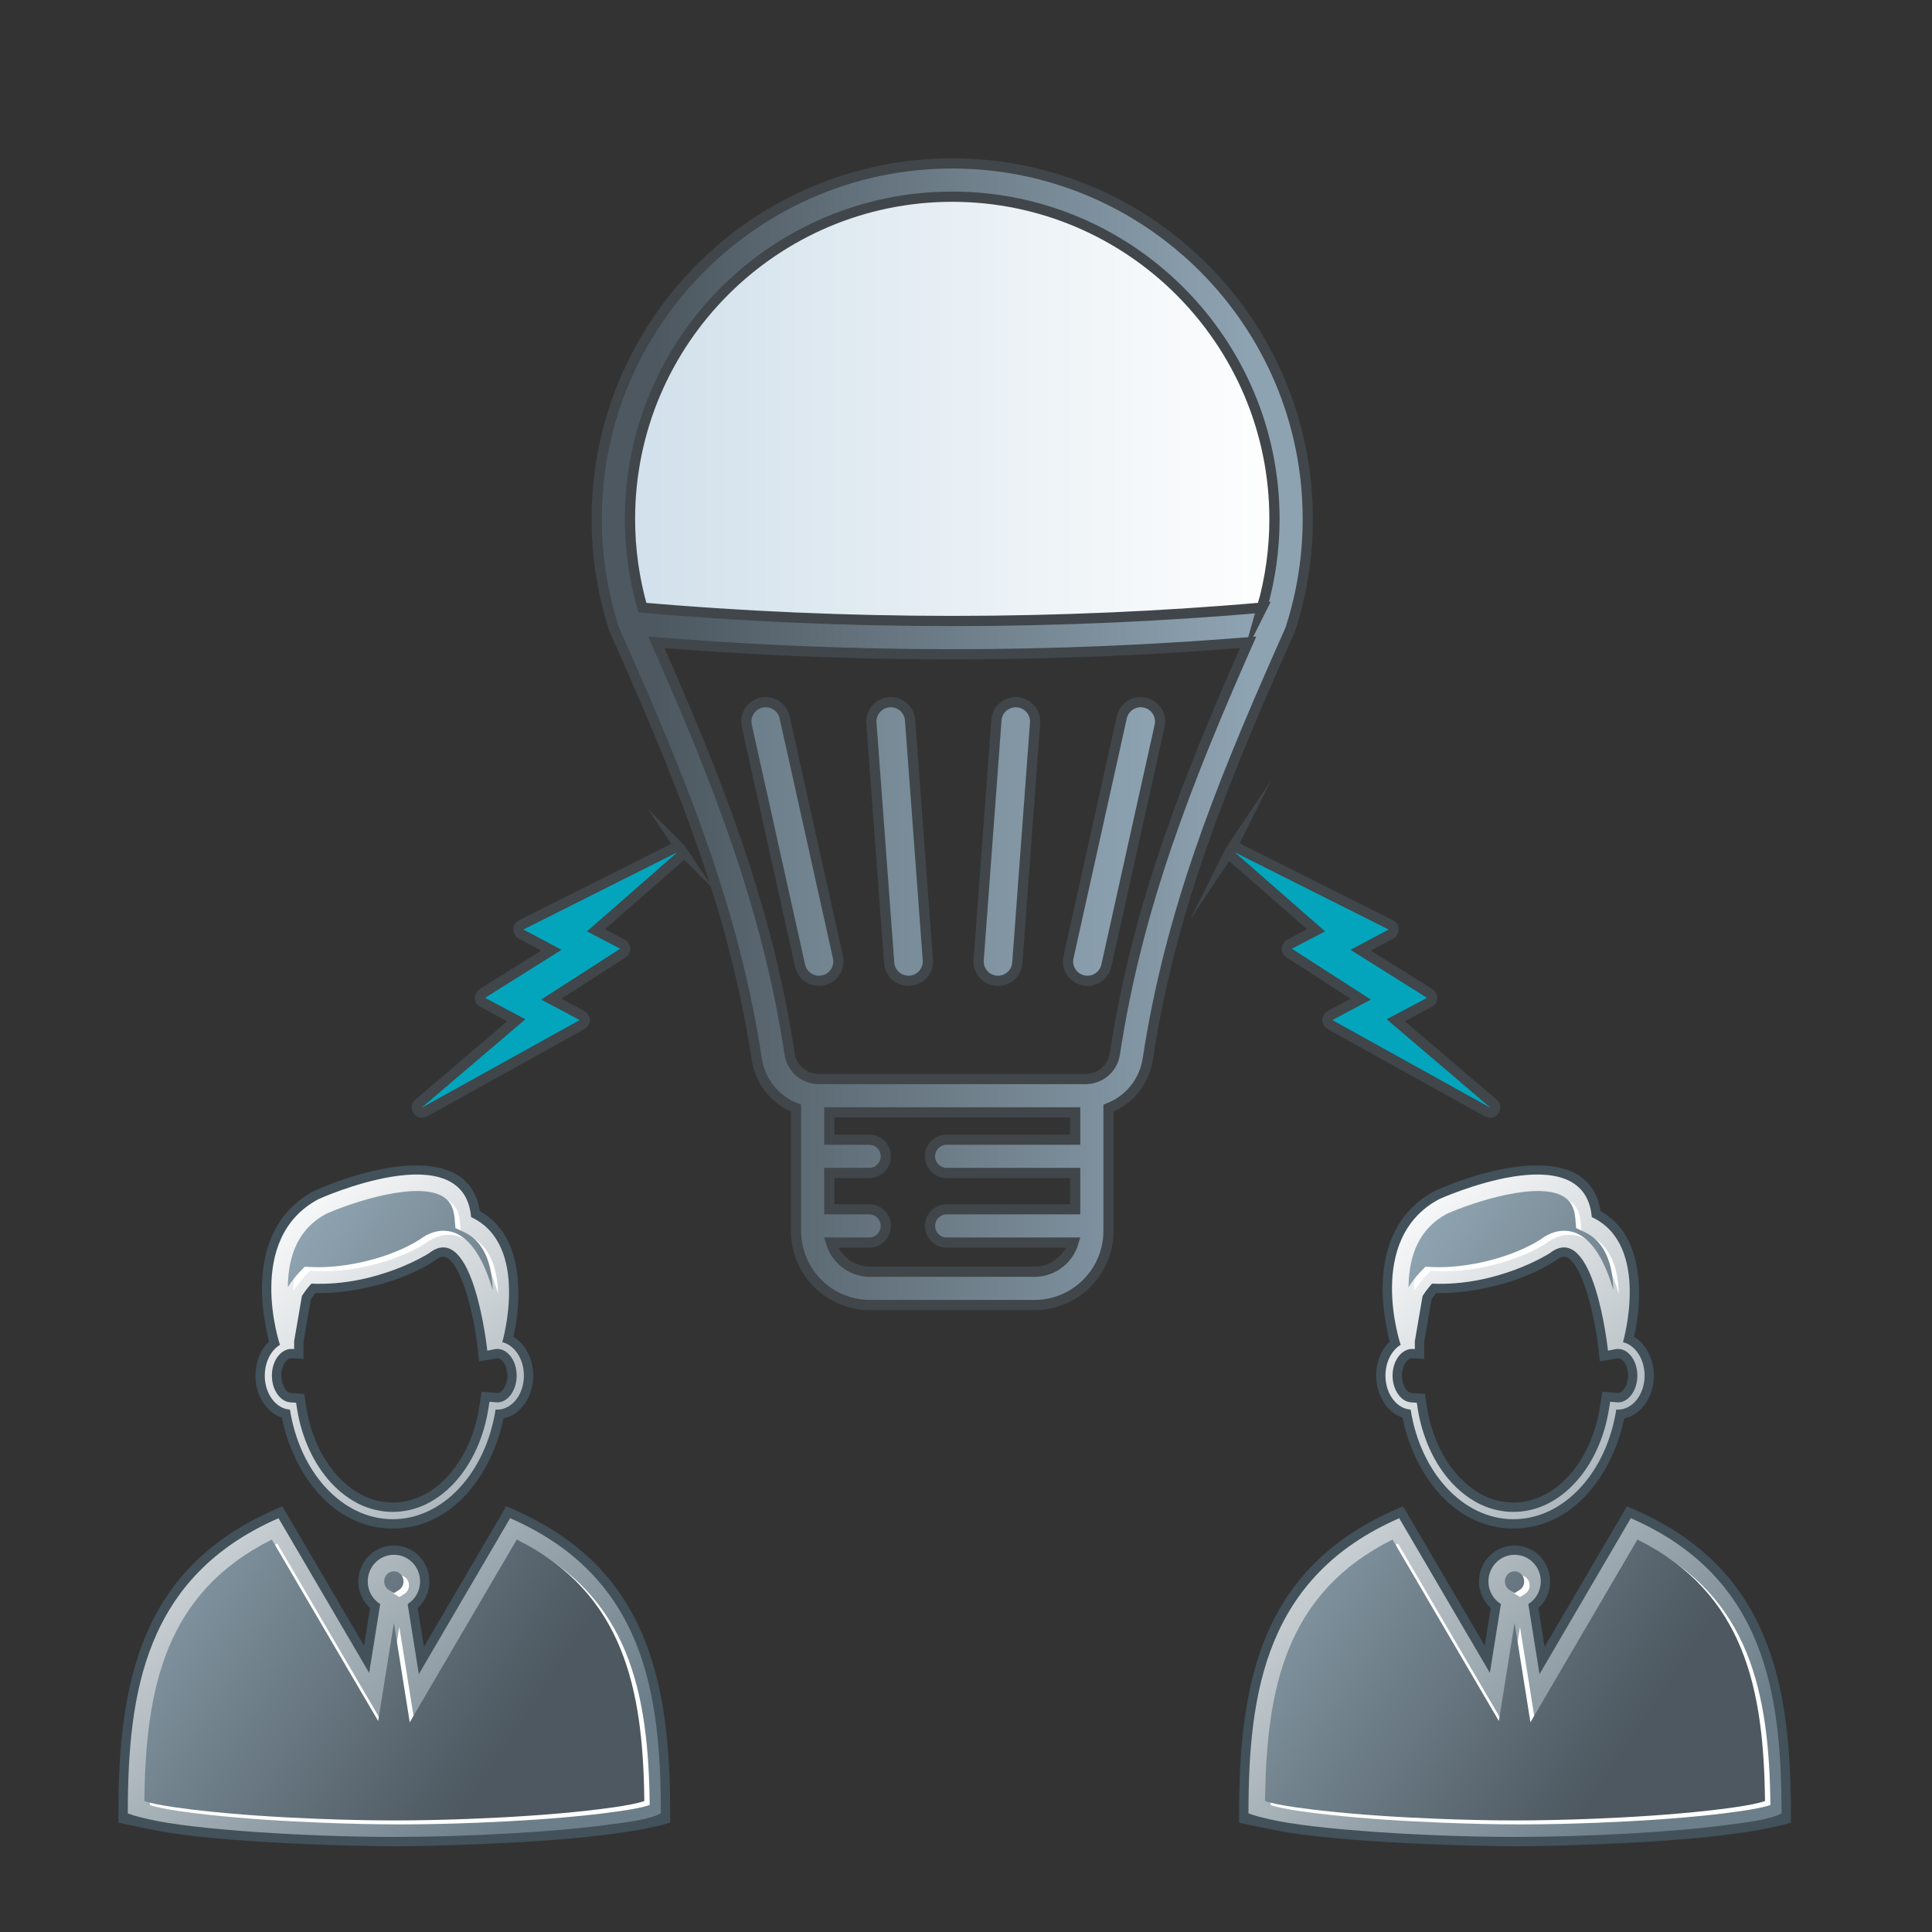
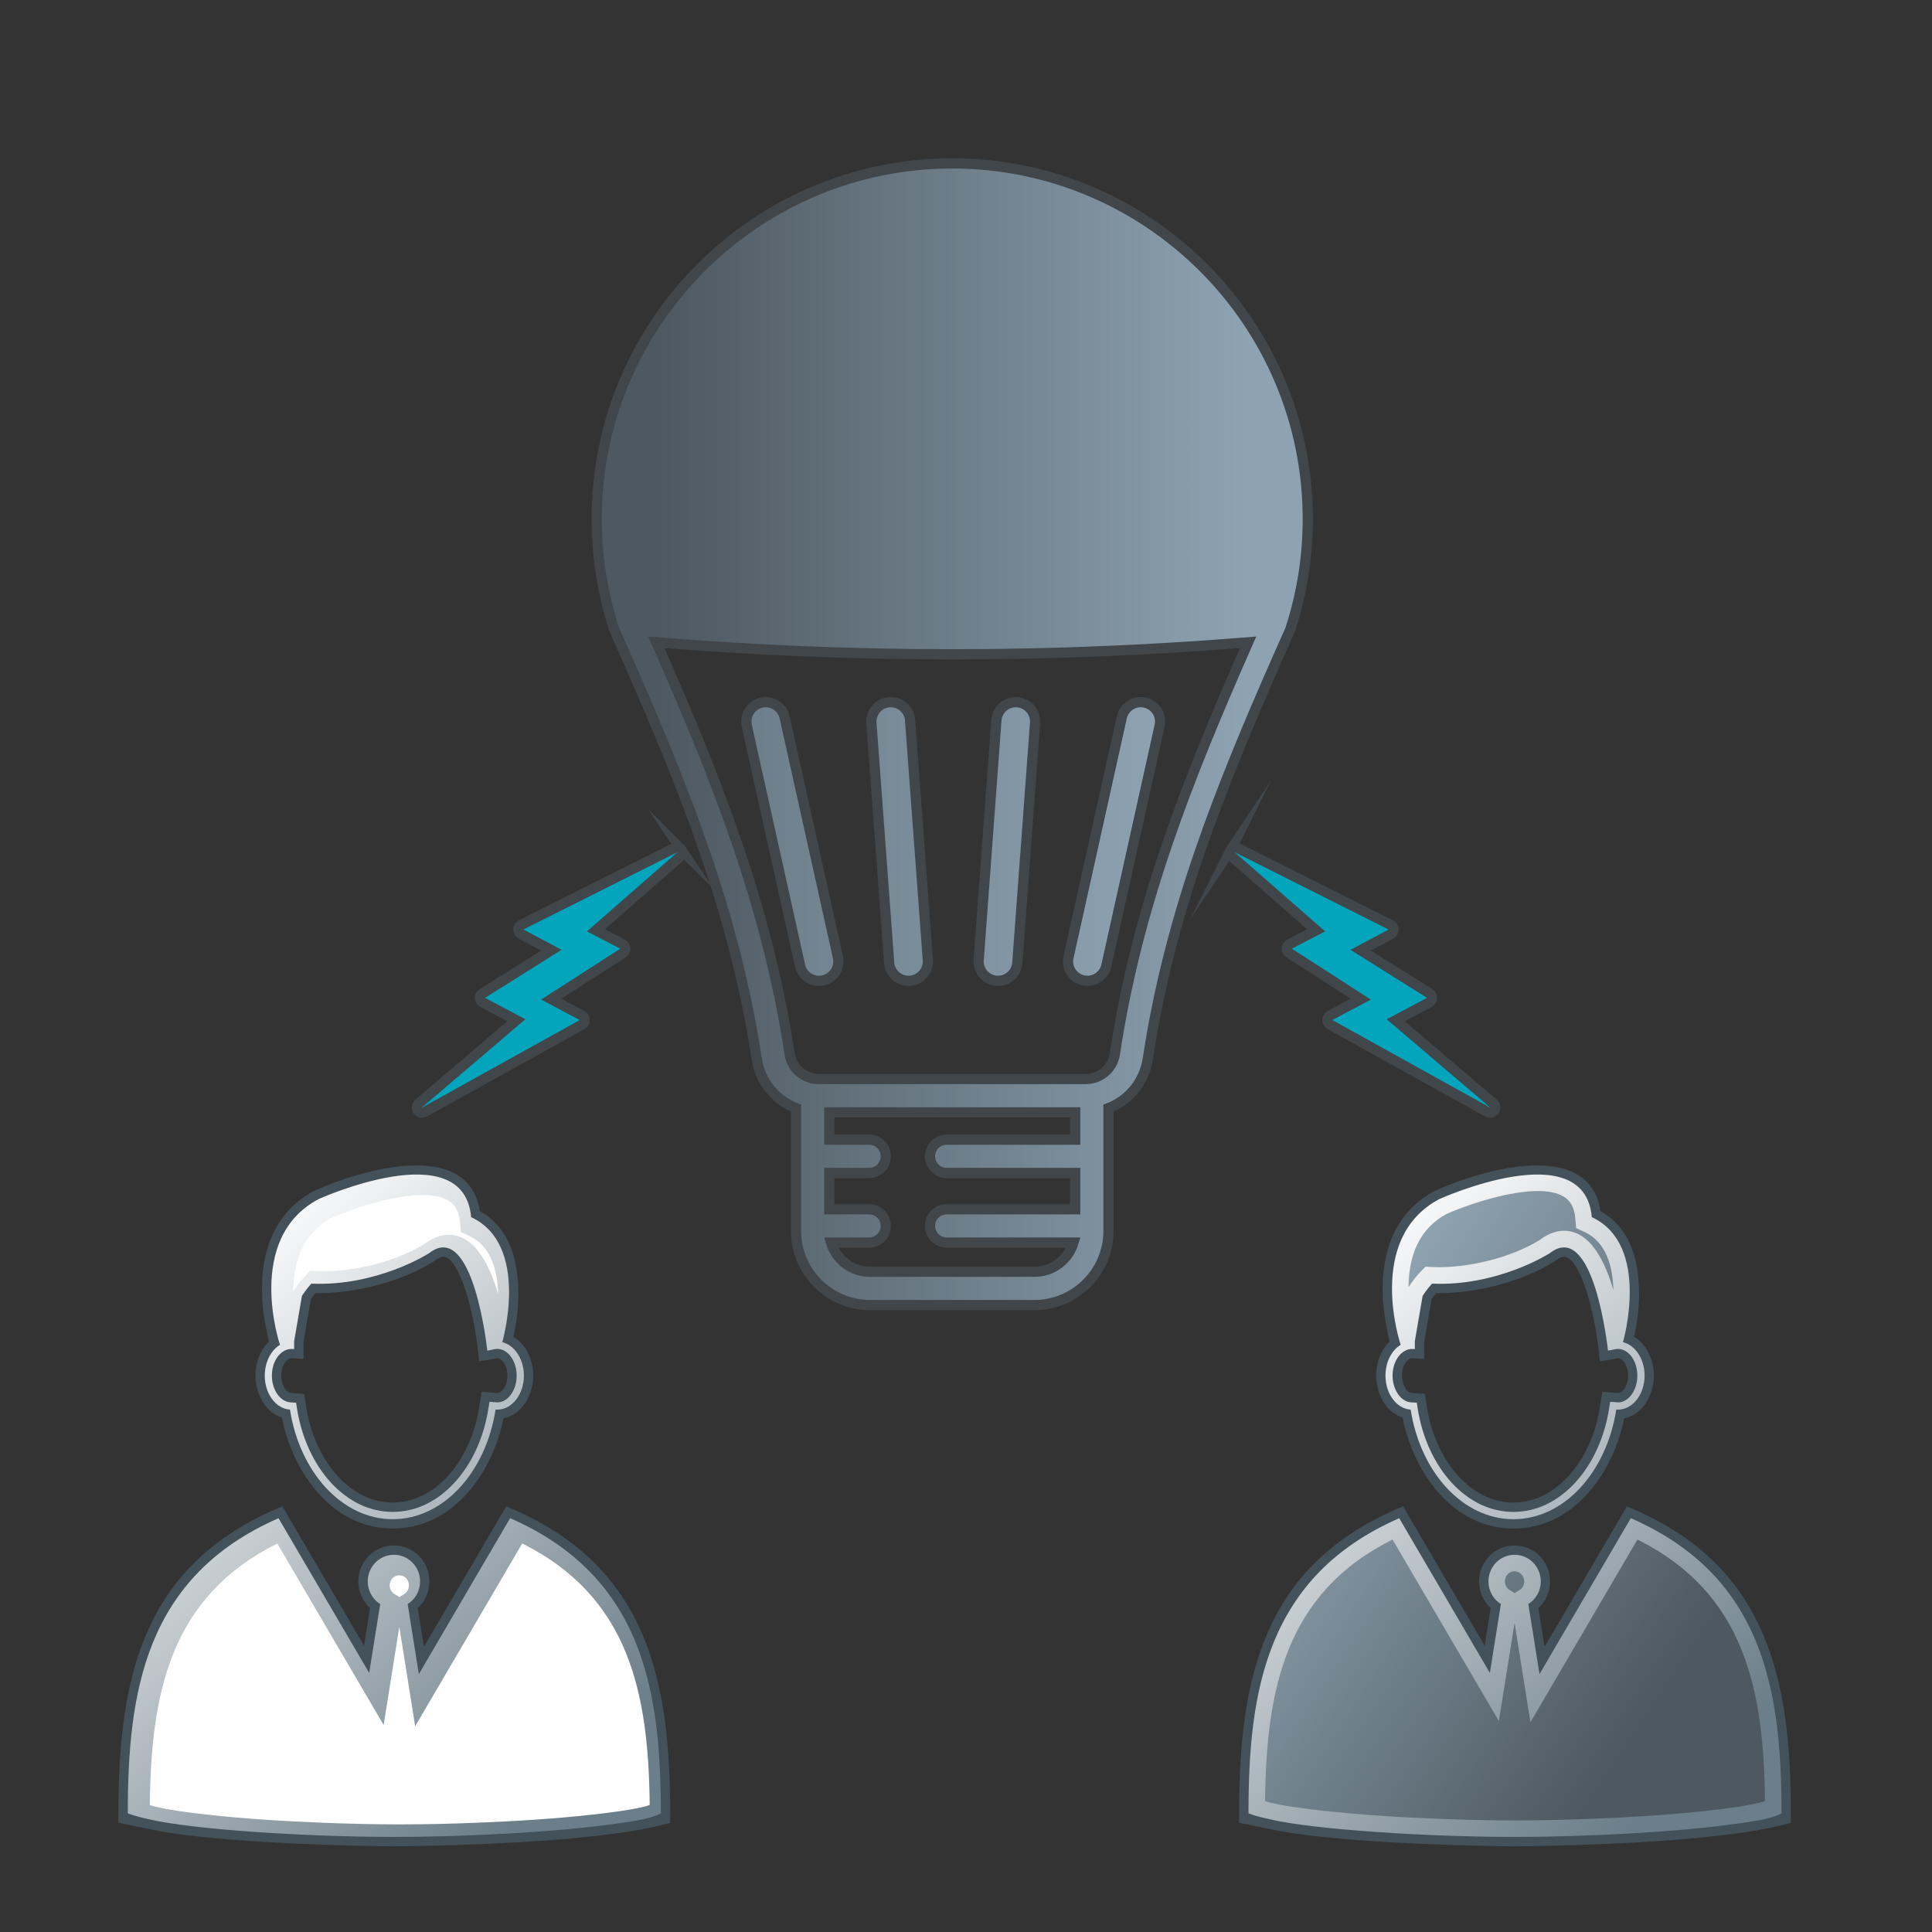
<svg xmlns="http://www.w3.org/2000/svg" xml:space="preserve" width="80px" height="80px" version="1.0" shape-rendering="geometricPrecision" text-rendering="geometricPrecision" image-rendering="optimizeQuality" fill-rule="evenodd" clip-rule="evenodd" viewBox="0 0 9450 9450" enable-background="new 0 0 512 512">
  <rect x="0" y="0" width="9450" height="9450" fill="#333333" stroke="none" />
  <defs>
    <linearGradient id="id0" gradientUnits="userSpaceOnUse" x1="2982.1" y1="8546.8" x2="875.3" y2="6183.3">
      <stop offset="0" stop-opacity="1" stop-color="#6C7E89" />
      <stop offset="0.012" stop-opacity="1" stop-color="#6C7E89" />
      <stop offset="0.988" stop-opacity="1" stop-color="#FEFEFE" />
      <stop offset="1" stop-opacity="1" stop-color="#FEFEFE" />
    </linearGradient>
    <linearGradient id="id1" gradientUnits="userSpaceOnUse" x1="2963.1" y1="8049.7" x2="894.2" y2="6680.1">
      <stop offset="0" stop-opacity="1" stop-color="#4D5860" />
      <stop offset="0.051" stop-opacity="1" stop-color="#4D5860" />
      <stop offset="0.949" stop-opacity="1" stop-color="#8EA3B0" />
      <stop offset="1" stop-opacity="1" stop-color="#8EA3B0" />
    </linearGradient>
    <linearGradient id="id2" gradientUnits="userSpaceOnUse" x1="8463.7" y1="8546.8" x2="6356.9" y2="6183.3">
      <stop offset="0" stop-opacity="1" stop-color="#6C7E89" />
      <stop offset="0.012" stop-opacity="1" stop-color="#6C7E89" />
      <stop offset="0.988" stop-opacity="1" stop-color="#FEFEFE" />
      <stop offset="1" stop-opacity="1" stop-color="#FEFEFE" />
    </linearGradient>
    <linearGradient id="id3" gradientUnits="userSpaceOnUse" x1="8444.7" y1="8049.7" x2="6375.9" y2="6680.1">
      <stop offset="0" stop-opacity="1" stop-color="#4D5860" />
      <stop offset="0.051" stop-opacity="1" stop-color="#4D5860" />
      <stop offset="0.949" stop-opacity="1" stop-color="#8EA3B0" />
      <stop offset="1" stop-opacity="1" stop-color="#8EA3B0" />
    </linearGradient>
    <linearGradient id="id4" gradientUnits="userSpaceOnUse" x1="3210.4" y1="4209.8" x2="6105" y2="4209.8">
      <stop offset="0" stop-opacity="1" stop-color="#4D5860" />
      <stop offset="1" stop-opacity="1" stop-color="#8EA3B2" />
    </linearGradient>
    <linearGradient id="id5" gradientUnits="userSpaceOnUse" x1="3081.5" y1="1999.8" x2="6233.8" y2="1999.8">
      <stop offset="0" stop-opacity="1" stop-color="#D1E0EB" />
      <stop offset="1" stop-opacity="1" stop-color="#FEFEFE" />
    </linearGradient>
    <linearGradient id="id6" gradientUnits="userSpaceOnUse" x1="3650.5" y1="4116" x2="5674.5" y2="4116">
      <stop offset="0" stop-opacity="1" stop-color="#6C7E89" />
      <stop offset="1" stop-opacity="1" stop-color="#8EA3B2" />
    </linearGradient>
  </defs>
  <g id="Слой_x0020_1">
    <g id="_910500736">
      <path fill="#42515A" d="M2938.2 8977.3c-339,41.5 -848.6,53.5 -1009.5,53.5 -173.1,0 -749.7,-13.7 -1083.4,-63.4 -89.3,-13.1 -177.6,-34.2 -266.2,-51.9l0 -45.8c0,-648.6 111.7,-1199.7 764.7,-1485.7l37.2 -16.3 399.5 681.7 29.4 -183.8c-36.2,-33.1 -57.3,-80.4 -57.3,-130.3 0,-96.4 77,-176 173.9,-176 97.1,0 173.9,79.5 173.9,176 0,50 -20.8,97.3 -57.2,130.3l30.3 189.6 402.7 -687.5 37.2 16.2c653.2,286 764.8,837.1 764.8,1485.7l0 45.9c-114.1,32.7 -225.9,47.8 -339.9,61.8l-0.1 0zm-1559.6 -2043.7l0 0c-83,-26 -129.3,-119.6 -129.3,-205.2 0,-60.7 22.1,-124.3 66.4,-166.5 -6.8,-22.5 -10.2,-45.7 -12.9,-58.7 -14.3,-68.6 -22.3,-139.5 -21.5,-209.7 2.1,-197.1 74.3,-372.8 255.8,-468.8l1.3 -0.6 1.3 -0.6c216.9,-98.1 751.5,-261.7 807.3,100.2 57.4,32.1 102.1,78.7 133.4,137.8 69,130.6 66.1,327.3 30.7,476.8 63.6,37.8 97.2,117 97.2,190.2 0,91.1 -53.2,191.1 -145.5,209.2 -53.9,266.9 -246.3,538.9 -541.7,538.9 -296.8,0 -489.5,-275 -542.5,-543l0 0zm164.4 -608.7l0 0c-8,9.8 -15.8,20.6 -22.6,30.7l-35.8 208.3 0 83.2 -59.7 -3.4c-11.6,0 -22.1,9.2 -28.6,17.4 -14.7,19 -20.6,43.9 -20.6,67.5 0,25.7 14.7,82.8 47.7,84.9l64.8 4.4 9.7 64.3c19.3,123.1 70.3,247.6 155.7,339.7 36,38.8 77.9,71.8 125.5,94.7 44.8,21.2 92.4,32.7 141.9,32.7 49.5,0 97.2,-11.5 141.9,-32.7 47.8,-22.9 89.8,-55.9 125.8,-94.8 85.4,-92 136.4,-216.9 155.3,-340l11.9 -74.3 76.7 5.8 0.7 0.2c11.3,-0.2 21.2,-9.2 27.7,-17.6 14.6,-18.8 20.8,-44 20.8,-67.4 0,-23.7 -6.1,-48.7 -20.8,-67.5 -6.5,-8.4 -16.6,-17.4 -28,-17.4 -1.4,0 -3,0.1 -4.5,0.4l-29.7 5.9 -55.4 8.8 -4.9 -47.8c-9.1,-85.7 -26.9,-179.5 -50.1,-262.2 -13,-46.5 -57.6,-188.2 -112.6,-200.8 -17.1,-3.9 -35.9,8 -48.7,18l-1.5 1.3 -1.7 1.1c-156.8,101.3 -392.8,159.9 -580.3,156.8l-0.6 -0.2z" />
      <path fill="url(#id0)" d="M2495.1 7426l-446.5 762.6 -54.6 -342.7c36.6,-22.8 60.8,-64 60.8,-110.8 0,-71.9 -57.1,-130.2 -128,-130.2 -70.8,0 -128.1,58.3 -128.1,130.2 0,46.8 24.3,87.9 61,110.8l-53.9 336.7 -443.4 -756.6c-652.5,285.6 -737.3,849 -737.3,1443.8 31.8,12.3 67.5,20.5 102.7,28.7 218.2,51 774.6,86.5 1201.1,86.5 348.3,0 783.5,-23.8 1049.9,-60.3 77.5,-10.6 196.9,-23.7 253.7,-55 0,-594.8 -84.8,-1158.2 -737.4,-1443.9l0 0.2zm-1200.1 -697.4l0 0c0,89.1 54.5,161.8 123.3,166.2 47.8,306.1 254.9,536.1 502.8,536.1 248.2,0 455.3,-230.2 503,-536.4 2.6,0.2 5.6,0.3 8.6,0.3 71.4,0 129.9,-74.1 129.9,-166.4 0,-81.3 -45.9,-149.1 -106,-163.5l0.3 0c0,0 138.8,-476.2 -152.5,-611.6 -35.5,-410.1 -745.9,-88.2 -745.9,-88.2 -364.9,193.1 -189.1,712.8 -189.1,712.8l0.2 0c-44,26.6 -74.4,83.9 -74.4,150.4l-0.2 0.3zm129.9 -130.6l0 0c1,0 2.4,0 3.6,0.2l10.3 0.5 0 -38.6 38.1 -221.6c23.9,-36.8 46.1,-59.8 46.1,-59.8 323,14.1 575.4,-148.7 575.4,-148.7 217.3,-170.1 285.1,476.2 285.1,476.2l6.8 -1 28.8 -5.8c4.4,-0.8 8.9,-1.4 13.5,-1.4 23.9,0 46.5,12.6 64.2,35.1 19.7,25.3 30.3,59.1 30.3,95.6 0,36.5 -10.7,70.5 -30.3,95.5 -17.5,22.7 -40.3,35.3 -64.2,35.3 -1.7,0 -3.6,0 -6,-0.5l-32.5 -2.5 -5.1 32.7c-22.1,142.3 -81.3,271.6 -167,364 -41.8,45.4 -88.9,80.6 -139.5,105 -51.6,24.6 -106.1,37 -161.7,37 -55.3,0 -109.6,-12.4 -161.5,-37 -50.4,-24.4 -97.2,-59.6 -139.4,-104.9 -85.6,-92.5 -144.9,-221.7 -167.2,-363.9l-4.3 -28.1 -28.1 -2c-50,-3.2 -90.4,-61.7 -90.4,-130.6 0,-36.5 10.7,-70.3 30.4,-95.6 18,-22.5 41,-35 64.6,-35l0 -0.1z" />
      <path fill="white" d="M2554.2 7549.8l-523.5 893.8 -77.5 -486.2 -76.7 480 -520.2 -887.6c-524,261.6 -617.6,731.4 -623.5,1279.1 62.7,22.6 231.7,41.7 280.3,47 187.6,20.8 378,32.2 566.6,39.7 125.1,5 250.5,8 375.6,8 125.3,0 250.5,-3 375.6,-8 188.6,-7.5 379,-18.9 566.6,-39.7 48.5,-5.4 218,-24.5 280.4,-47.1 -5.9,-547.9 -99.6,-1017.6 -623.6,-1279.2l-0.1 0.2zm-601 262l0 0 24.5 -15.3c14.4,-9.1 22.6,-25 22.6,-42 0,-26.5 -20.2,-49.3 -47.2,-49.3 -26.9,0 -47.1,23 -47.1,49.3 0,17 8.3,33 22.7,42l24.4 15.1 0.1 0.2zm483.2 -1481.9l0 0c-2.4,-119 -37.1,-236 -139.7,-283.7l-42.4 -19.7 -4 -46.5c-3.2,-37.6 -14.1,-74.7 -44.8,-98.9 -119.4,-94 -459.7,20.2 -584.8,76.4 -134.8,72.4 -182.8,203 -186,349.3 0,3 -0.2,5.9 -0.2,9l1.3 -1.9c15.9,-24.5 35.7,-51.4 56.2,-72.4l25.3 -26 36.2 1.6c165.1,7.2 383.2,-44.5 525.5,-134.3 44,-33.4 96.2,-51.8 151.7,-39.1 102.1,23.4 166.4,150.9 205.8,286.1l-0.1 0.1z" />
-       <path fill="url(#id1)" d="M2527.7 7530.4l-523.5 893.8 -77.6 -486.2 -76.8 480 -520.1 -887.6c-524.1,261.6 -617.6,731.4 -623.5,1279.1 62.7,22.6 231.7,41.7 280.3,47.1 187.6,20.7 378,32.3 566.6,39.8 125.1,4.9 250.4,7.9 375.8,7.9 125.1,0 250.4,-3 375.5,-7.9 188.6,-7.5 379,-19.1 566.6,-39.8 48.6,-5.4 217.9,-24.5 280.5,-47.1 -6,-548 -99.6,-1017.5 -623.7,-1279.1l-0.1 0zm-601.1 262l0 0 24.5 -15.3c14.6,-8.9 22.6,-25 22.6,-42 0,-26.5 -20.2,-49.4 -47.2,-49.4 -26.9,0 -47.3,22.9 -47.3,49.4 0,17 8.4,33.1 23,42l24.4 15.3 0 0zm483.2 -1482l0 0c-2.6,-119 -37.1,-236 -139.7,-283.7l-42.4 -19.7 -4 -46.7c-3.2,-37.6 -14.1,-74.7 -44.8,-98.9 -119.3,-93.8 -459.7,20.3 -584.8,76.4 -134.8,72.4 -182.9,203.1 -186,349.3 0,3 -0.2,6.1 -0.2,9.1l1.3 -2c15.9,-24.5 35.7,-51.2 56.2,-72.3l25.3 -26 36.2 1.7c165.1,7.2 383.2,-44.5 525.5,-134.4 44,-33.4 96.4,-51.7 151.7,-39.1 102.1,23.5 166.4,150.8 205.8,286.1l-0.1 0.2z" />
    </g>
    <g id="_910499584">
      <path fill="#42515A" d="M8419.9 8977.3c-339,41.5 -848.7,53.5 -1009.5,53.5 -173.2,0 -749.8,-13.7 -1083.5,-63.4 -89.3,-13.1 -177.6,-34.2 -266.1,-51.9l0 -45.8c0,-648.6 111.6,-1199.7 764.7,-1485.7l37.2 -16.3 399.4 681.7 29.4 -183.8c-36.2,-33.1 -57.3,-80.4 -57.3,-130.3 0,-96.4 77,-176 173.9,-176 97.1,0 173.9,79.5 173.9,176 0,50 -20.8,97.3 -57.1,130.3l30.2 189.6 402.7 -687.5 37.2 16.2c653.2,286 764.9,837.1 764.9,1485.7l0 45.9c-114.2,32.7 -226,47.8 -340,61.8l0 0zm-1559.6 -2043.7l0 0c-83.1,-26 -129.3,-119.6 -129.3,-205.2 0,-60.7 22,-124.3 66.3,-166.5 -6.8,-22.5 -10.2,-45.7 -12.8,-58.7 -14.3,-68.6 -22.4,-139.5 -21.6,-209.7 2.2,-197.1 74.3,-372.8 255.8,-468.8l1.3 -0.6 1.3 -0.6c216.9,-98.1 751.6,-261.7 807.3,100.2 57.5,32.1 102.1,78.7 133.4,137.8 69.1,130.6 66.1,327.3 30.7,476.8 63.7,37.8 97.2,117 97.2,190.2 0,91.1 -53.2,191.1 -145.4,209.2 -53.9,266.9 -246.4,538.9 -541.8,538.9 -296.8,0 -489.5,-275 -542.4,-543l0 0zm164.4 -608.7l0 0c-8.1,9.8 -15.9,20.6 -22.7,30.7l-35.7 208.3 0 83.2 -59.7 -3.4c-11.7,0 -22.1,9.2 -28.6,17.4 -14.7,19 -20.7,43.9 -20.7,67.5 0,25.7 14.7,82.8 47.7,84.9l64.8 4.4 9.8 64.3c19.2,123.1 70.3,247.6 155.6,339.7 36.1,38.8 77.9,71.8 125.5,94.7 44.8,21.2 92.4,32.7 141.9,32.7 49.5,0 97.2,-11.5 141.9,-32.7 47.9,-22.9 89.9,-55.9 125.8,-94.8 85.5,-92 136.4,-216.9 155.3,-340l11.9 -74.3 76.7 5.8 0.7 0.2c11.3,-0.2 21.2,-9.2 27.7,-17.6 14.6,-18.8 20.8,-44 20.8,-67.4 0,-23.7 -6,-48.7 -20.8,-67.5 -6.5,-8.4 -16.5,-17.4 -28,-17.4 -1.4,0 -2.9,0.1 -4.5,0.4l-29.7 5.9 -55.3 8.8 -5 -47.8c-9,-85.7 -26.9,-179.5 -50.1,-262.2 -13,-46.5 -57.5,-188.2 -112.6,-200.8 -17.1,-3.9 -35.9,8 -48.6,18l-1.6 1.3 -1.7 1.1c-156.8,101.3 -392.8,159.9 -580.2,156.8l-0.6 -0.2z" />
      <path fill="url(#id2)" d="M7976.7 7426l-446.5 762.6 -54.6 -342.7c36.7,-22.8 60.9,-64 60.9,-110.8 0,-71.9 -57.2,-130.2 -128.1,-130.2 -70.7,0 -128,58.3 -128,130.2 0,46.8 24.3,87.9 60.9,110.8l-53.9 336.7 -443.4 -756.6c-652.5,285.6 -737.3,849 -737.3,1443.8 31.9,12.3 67.5,20.5 102.8,28.7 218.1,51 774.6,86.5 1201,86.5 348.3,0 783.5,-23.8 1049.9,-60.3 77.6,-10.6 197,-23.7 253.7,-55 0,-594.8 -84.7,-1158.2 -737.4,-1443.9l0 0.2zm-1200 -697.4l0 0c0,89.1 54.4,161.8 123.2,166.2 47.8,306.1 255,536.1 502.8,536.1 248.2,0 455.3,-230.2 503,-536.4 2.7,0.2 5.7,0.3 8.6,0.3 71.5,0 129.9,-74.1 129.9,-166.4 0,-81.3 -45.8,-149.1 -106,-163.5l0.3 0c0,0 138.8,-476.2 -152.5,-611.6 -35.5,-410.1 -745.9,-88.2 -745.9,-88.2 -364.9,193.1 -189,712.8 -189,712.8l0.1 0c-44,26.6 -74.4,83.9 -74.4,150.4l-0.1 0.3zm129.9 -130.6l0 0c0.9,0 2.4,0 3.5,0.2l10.3 0.5 0 -38.6 38.1 -221.6c23.9,-36.8 46.1,-59.8 46.1,-59.8 323,14.1 575.4,-148.7 575.4,-148.7 217.3,-170.1 285.1,476.2 285.1,476.2l6.8 -1 28.9 -5.8c4.4,-0.8 8.9,-1.4 13.4,-1.4 23.9,0 46.6,12.6 64.3,35.1 19.6,25.3 30.2,59.1 30.2,95.6 0,36.5 -10.7,70.5 -30.2,95.5 -17.6,22.7 -40.4,35.3 -64.3,35.3 -1.7,0 -3.5,0 -5.9,-0.5l-32.6 -2.5 -5.1 32.7c-22,142.3 -81.3,271.6 -166.9,364 -41.9,45.4 -89,80.6 -139.5,105 -51.7,24.6 -106.1,37 -161.7,37 -55.3,0 -109.7,-12.4 -161.6,-37 -50.4,-24.4 -97.2,-59.6 -139.4,-104.9 -85.6,-92.5 -144.8,-221.7 -167.2,-363.9l-4.2 -28.1 -28.2 -2c-49.9,-3.2 -90.4,-61.7 -90.4,-130.6 0,-36.5 10.8,-70.3 30.4,-95.6 18,-22.5 41.1,-35 64.7,-35l0 -0.1z" />
-       <path fill="white" d="M8035.9 7549.8l-523.5 893.8 -77.6 -486.2 -76.6 480 -520.3 -887.6c-524,261.6 -617.5,731.4 -623.5,1279.1 62.7,22.6 231.8,41.7 280.3,47 187.6,20.8 378,32.2 566.7,39.7 125,5 250.4,8 375.6,8 125.2,0 250.4,-3 375.5,-8 188.6,-7.5 379,-18.9 566.6,-39.7 48.6,-5.4 218.1,-24.5 280.5,-47.1 -6,-547.9 -99.6,-1017.6 -623.7,-1279.2l0 0.2zm-601.1 262l0 0 24.5 -15.3c14.4,-9.1 22.7,-25 22.7,-42 0,-26.5 -20.3,-49.3 -47.3,-49.3 -26.9,0 -47.1,23 -47.1,49.3 0,17 8.3,33 22.8,42l24.3 15.1 0.1 0.2zm483.2 -1481.9l0 0c-2.4,-119 -37,-236 -139.6,-283.7l-42.5 -19.7 -3.9 -46.5c-3.3,-37.6 -14.2,-74.7 -44.9,-98.9 -119.4,-94 -459.7,20.2 -584.7,76.4 -134.9,72.4 -182.8,203 -186.1,349.3 0,3 -0.1,5.9 -0.1,9l1.3 -1.9c15.8,-24.5 35.6,-51.4 56.1,-72.4l25.4 -26 36.2 1.6c165.1,7.2 383.1,-44.5 525.4,-134.3 44.1,-33.4 96.3,-51.8 151.7,-39.1 102.2,23.4 166.4,150.9 205.9,286.1l-0.2 0.1z" />
      <path fill="url(#id3)" d="M8009.3 7530.4l-523.5 893.8 -77.5 -486.2 -76.9 480 -520.1 -887.6c-524,261.6 -617.5,731.4 -623.5,1279.1 62.7,22.6 231.8,41.7 280.3,47.1 187.6,20.7 378,32.3 566.6,39.8 125.1,4.9 250.5,7.9 375.8,7.9 125.1,0 250.5,-3 375.5,-7.9 188.6,-7.5 379.1,-19.1 566.7,-39.8 48.5,-5.4 217.9,-24.5 280.4,-47.1 -5.9,-548 -99.6,-1017.5 -623.7,-1279.1l-0.1 0zm-601 262l0 0 24.4 -15.3c14.6,-8.9 22.7,-25 22.7,-42 0,-26.5 -20.3,-49.4 -47.3,-49.4 -26.9,0 -47.2,22.9 -47.2,49.4 0,17 8.3,33.1 22.9,42l24.5 15.3 0 0zm483.1 -1482l0 0c-2.5,-119 -37,-236 -139.6,-283.7l-42.5 -19.7 -3.9 -46.7c-3.3,-37.6 -14.2,-74.7 -44.9,-98.9 -119.2,-93.8 -459.7,20.3 -584.7,76.4 -134.9,72.4 -182.9,203.1 -186.1,349.3 0,3 -0.1,6.1 -0.1,9.1l1.3 -2c15.8,-24.5 35.6,-51.2 56.1,-72.3l25.4 -26 36.2 1.7c165.1,7.2 383.1,-44.5 525.5,-134.4 44,-33.4 96.3,-51.7 151.6,-39.1 102.2,23.5 166.4,150.8 205.9,286.1l-0.2 0.2z" />
    </g>
    <g id="_910516480">
      <path fill="url(#id4)" fill-rule="nonzero" stroke="#40464A" stroke-width="50" stroke-miterlimit="22.926" d="M6101.4 3149.9c-0.8,1.8 -1.6,3.7 -2.4,5.5 -0.1,0.1 -0.1,0.2 -0.2,0.4 -291,660.2 -536.2,1278.1 -645.6,1998.7 -9.8,64.4 -59.4,112.7 -121.6,121.7 -0.6,0.1 -1.2,0.1 -1.9,0.2 -3.6,0.5 -6.9,0.8 -9.9,1.1 -3.1,0.2 -6.1,0.4 -9.2,0.4l-1305.8 0c-3.1,0 -6.1,-0.2 -9.2,-0.4 -3,-0.3 -6.3,-0.6 -9.9,-1.1 -0.6,-0.1 -1.2,-0.1 -1.9,-0.2 -62.2,-9 -111.8,-57.3 -121.6,-121.7 -109.4,-720.6 -354.6,-1338.5 -645.6,-1998.7 -0.1,-0.2 -0.1,-0.3 -0.2,-0.4 -0.8,-1.8 -1.6,-3.7 -2.4,-5.5 -1.2,-2.8 -2.4,-5.5 -3.6,-8.2 12.9,1 25.9,1.9 38.8,3 27.4,2.1 54.9,4.2 82.3,6.2 35.6,2.7 71.2,5.3 106.8,7.7 27.6,1.9 55.2,3.7 82.9,5.5 35.5,2.2 71.1,4.4 106.7,6.4 27.6,1.6 55.2,3.2 82.9,4.7 35.8,1.9 71.6,3.6 107.5,5.3 27.3,1.3 54.6,2.6 81.9,3.7 36.6,1.6 73.2,3 109.8,4.3 26.5,0.9 53,2 79.6,2.8 38.3,1.2 76.6,2.2 114.9,3.2 24.8,0.6 49.6,1.3 74.4,1.9 42.5,0.9 85,1.5 127.5,2.1 20.7,0.3 41.3,0.7 61.9,0.9 126.3,1.3 252.7,1.3 379,0 20.1,-0.2 40.2,-0.6 60.3,-0.9 43.1,-0.6 86.1,-1.2 129.2,-2.2 24.3,-0.5 48.5,-1.2 72.7,-1.8 38.9,-1 77.9,-2 116.7,-3.2 26.1,-0.8 52.2,-1.8 78.3,-2.8 37,-1.3 74.1,-2.7 111.1,-4.3 27,-1.1 54,-2.4 80.9,-3.7 36.2,-1.7 72.3,-3.4 108.5,-5.3 27.4,-1.5 54.8,-3 82.2,-4.6 35.8,-2.1 71.5,-4.2 107.2,-6.5 27.5,-1.8 55.1,-3.6 82.6,-5.5 35.7,-2.4 71.4,-5 107.1,-7.7 27.3,-2 54.6,-4.1 81.8,-6.2 13.1,-1.1 26.1,-2 39.1,-3 -1.2,2.7 -2.4,5.4 -3.6,8.2zm-1443.7 -2350.7c-959,0 -1739.1,780.1 -1739.1,1739.1 0,180.3 27.6,358.2 82,529 0.2,0.5 0.4,1 0.6,1.6 0,0.3 0.2,0.7 0.2,1.1 0.3,0.9 0.5,1.7 0.7,2.6 0.6,1.7 1.2,3.4 1.8,5 0.4,1 0.7,1.9 1.1,2.9 0.2,0.5 0.4,0.9 0.6,1.4 18.2,40.9 36.2,81.5 54.1,122 289.6,656 534,1267.5 641.4,1975.1 17.1,112.8 92.1,202.6 192.3,241.2l0 600.9c0,199.8 162.5,362.4 362.3,362.4l804 0c199.8,0 362.3,-162.6 362.3,-362.4l0 -600.9c100.2,-38.7 175.2,-128.4 192.3,-241.2 107.4,-707.1 351.5,-1318.3 640.8,-1973.8 18.1,-40.9 36.3,-81.9 54.7,-123.3 1.4,-3.1 2.5,-6.2 3.5,-9.3 0.2,-0.9 0.4,-1.7 0.7,-2.6 0.1,-0.4 0.2,-0.8 0.3,-1.2 54.8,-171.2 82.5,-349.6 82.5,-530.5 0,-959 -780.1,-1739.1 -1739.1,-1739.1zm601.3 5115.7l-628.6 0c-45,0 -81.5,36.5 -81.5,81.5 0,45 36.5,81.4 81.5,81.4l620.3 0c-24.5,82.4 -100.8,142.6 -191,142.6l-804 0c-90.2,0 -166.5,-60.2 -191,-142.6l186.5 0c45,0 81.5,-36.4 81.5,-81.4 0,-45 -36.5,-81.5 -81.5,-81.5l-194.8 0 0 -177.5 194.8 0c45,0 81.5,-36.5 81.5,-81.5 0,-45 -36.5,-81.5 -81.5,-81.5l-194.8 0 0 -133.5 1202.6 0 0 133.5 -628.6 0c-45,0 -81.5,36.5 -81.5,81.5 0,45 36.5,81.5 81.5,81.5l628.6 0 0 177.5z" />
-       <path fill="url(#id5)" fill-rule="nonzero" stroke="#40464A" stroke-width="50" stroke-miterlimit="22.926" d="M6173.2 2972.2c-27.1,2.4 -54.2,4.6 -81.3,6.8 -29.9,2.4 -59.7,4.9 -89.6,7.2 -34.3,2.6 -68.6,5 -103,7.4 -29.5,2.1 -59,4.3 -88.5,6.2 -34.8,2.3 -69.7,4.3 -104.6,6.3 -29.1,1.8 -58.1,3.6 -87.2,5.2 -35.6,1.9 -71.2,3.6 -106.8,5.3 -28.4,1.3 -56.8,2.9 -85.2,4.1 -36.6,1.6 -73.3,2.9 -110,4.2 -27.4,1 -54.8,2.2 -82.2,3.1 -38.5,1.3 -77.1,2.2 -115.6,3.2 -25.6,0.7 -51.1,1.5 -76.7,2 -42.8,1 -85.6,1.5 -128.4,2.2 -21.3,0.3 -42.7,0.8 -64,1 -64.1,0.7 -128.3,1.1 -192.4,1.1 -0.2,0 -0.3,0 -0.5,0 -64,0 -128,-0.4 -191.9,-1.1 -21.7,-0.2 -43.3,-0.7 -64.9,-1.1 -42.5,-0.6 -85,-1.1 -127.5,-2.1 -25.9,-0.5 -51.7,-1.4 -77.5,-2 -38.3,-1 -76.6,-1.9 -114.8,-3.2 -27.7,-0.9 -55.3,-2.1 -83,-3.1 -36.4,-1.3 -72.8,-2.6 -109.2,-4.2 -28.6,-1.2 -57.3,-2.8 -85.9,-4.2 -35.4,-1.7 -70.7,-3.3 -106.1,-5.2 -29.2,-1.6 -58.5,-3.4 -87.7,-5.2 -34.7,-2.1 -69.4,-4 -104.1,-6.3 -29.6,-1.9 -59.2,-4.1 -88.9,-6.2 -34.2,-2.4 -68.4,-4.8 -102.6,-7.4 -30,-2.3 -59.8,-4.8 -89.7,-7.2 -27.1,-2.2 -54.2,-4.4 -81.3,-6.8 -40.2,-140.7 -60.6,-286.4 -60.6,-433.9 0,-869.1 707.1,-1576.2 1576.1,-1576.2 869.1,0 1576.2,707.1 1576.2,1576.2 0,147.5 -20.3,293.2 -60.6,433.9z" />
      <path fill="url(#id6)" fill-rule="nonzero" stroke="#40464A" stroke-width="50" stroke-miterlimit="22.926" d="M4098.6 4682.1l-260.7 -1173.4c-11.3,-51.1 -62,-83.4 -113.1,-72 -51.2,11.4 -83.4,62 -72.1,113.2l260.7 1173.3c9.8,44.3 49,74.4 92.5,74.4 6.8,0 13.7,-0.8 20.7,-2.3 51.1,-11.4 83.3,-62.1 72,-113.2zm439.8 13.6l-86.9 -1173.4c-3.9,-52.2 -49.2,-91.3 -101.6,-87.6 -52.2,3.9 -91.4,49.4 -87.6,101.6l86.9 1173.4c3.7,49.8 45.3,87.8 94.5,87.8 2.3,0 4.7,-0.1 7.1,-0.2 52.2,-3.9 91.4,-49.4 87.6,-101.6zm437 -1261c-52.3,-3.7 -97.8,35.4 -101.6,87.6l-86.9 1173.4c-3.9,52.2 35.3,97.7 87.6,101.6 2.3,0.1 4.7,0.2 7.1,0.2 49.2,0 90.8,-38 94.5,-87.8l86.8 -1173.4c3.9,-52.2 -35.3,-97.7 -87.5,-101.6zm624.8 2c-51.1,-11.4 -101.8,20.9 -113.2,72l-260.6 1173.4c-11.4,51.1 20.9,101.8 72,113.2 7,1.5 13.9,2.2 20.7,2.2 43.5,0 82.7,-30.1 92.5,-74.3l260.6 -1173.3c11.4,-51.2 -20.8,-101.8 -72,-113.2z" />
    </g>
    <path fill="#03A5BD" fill-rule="nonzero" stroke="#40464A" stroke-width="50" stroke-miterlimit="22.926" d="M3332.4 4155.7c-7.1,-10.6 -21,-14.2 -32.4,-8.5l-750.4 376.8c-8.4,4.3 -13.8,12.9 -14,22.4 -0.1,9.5 5.1,18.2 13.5,22.7l147.8 78.5 -337.2 211.7c-7.7,4.8 -12.2,13.3 -11.9,22.4 0.4,9 5.5,17.2 13.5,21.4l164.2 87.3 -477.7 407.3c-9.9,8.4 -11.8,23 -4.4,33.7 4.9,7.1 12.8,10.9 20.9,10.9 4.1,0 8.4,-1 12.2,-3.1l770.6 -427.6c8.1,-4.5 13.1,-13.1 13,-22.4 -0.1,-9.3 -5.2,-17.8 -13.4,-22.2l-150.2 -79.8 350.3 -225.4c7.5,-4.9 12,-13.5 11.6,-22.5 -0.5,-9 -5.6,-17.1 -13.6,-21.3l-129.7 -67.6 413 -361.5c9.6,-8.4 11.4,-22.6 4.3,-33.2z" />
    <path fill="#03A5BD" fill-rule="nonzero" stroke="#40464A" stroke-width="50" stroke-miterlimit="22.926" d="M6020.1 4155.7c7.1,-10.6 21,-14.2 32.4,-8.5l750.3 376.8c8.5,4.3 13.9,12.9 14,22.4 0.1,9.5 -5.1,18.2 -13.4,22.7l-147.8 78.5 337.2 211.7c7.6,4.8 12.2,13.3 11.8,22.4 -0.3,9 -5.4,17.2 -13.4,21.4l-164.2 87.3 477.7 407.3c9.9,8.4 11.8,23 4.4,33.7 -4.9,7.1 -12.8,10.9 -20.9,10.9 -4.2,0 -8.4,-1 -12.3,-3.1l-770.5 -427.6c-8.1,-4.5 -13.1,-13.1 -13,-22.4 0,-9.3 5.2,-17.8 13.4,-22.2l150.1 -79.8 -350.2 -225.4c-7.6,-4.9 -12,-13.5 -11.6,-22.5 0.4,-9 5.6,-17.1 13.6,-21.3l129.7 -67.6 -413 -361.5c-9.6,-8.4 -11.4,-22.6 -4.3,-33.2z" />
  </g>
</svg>